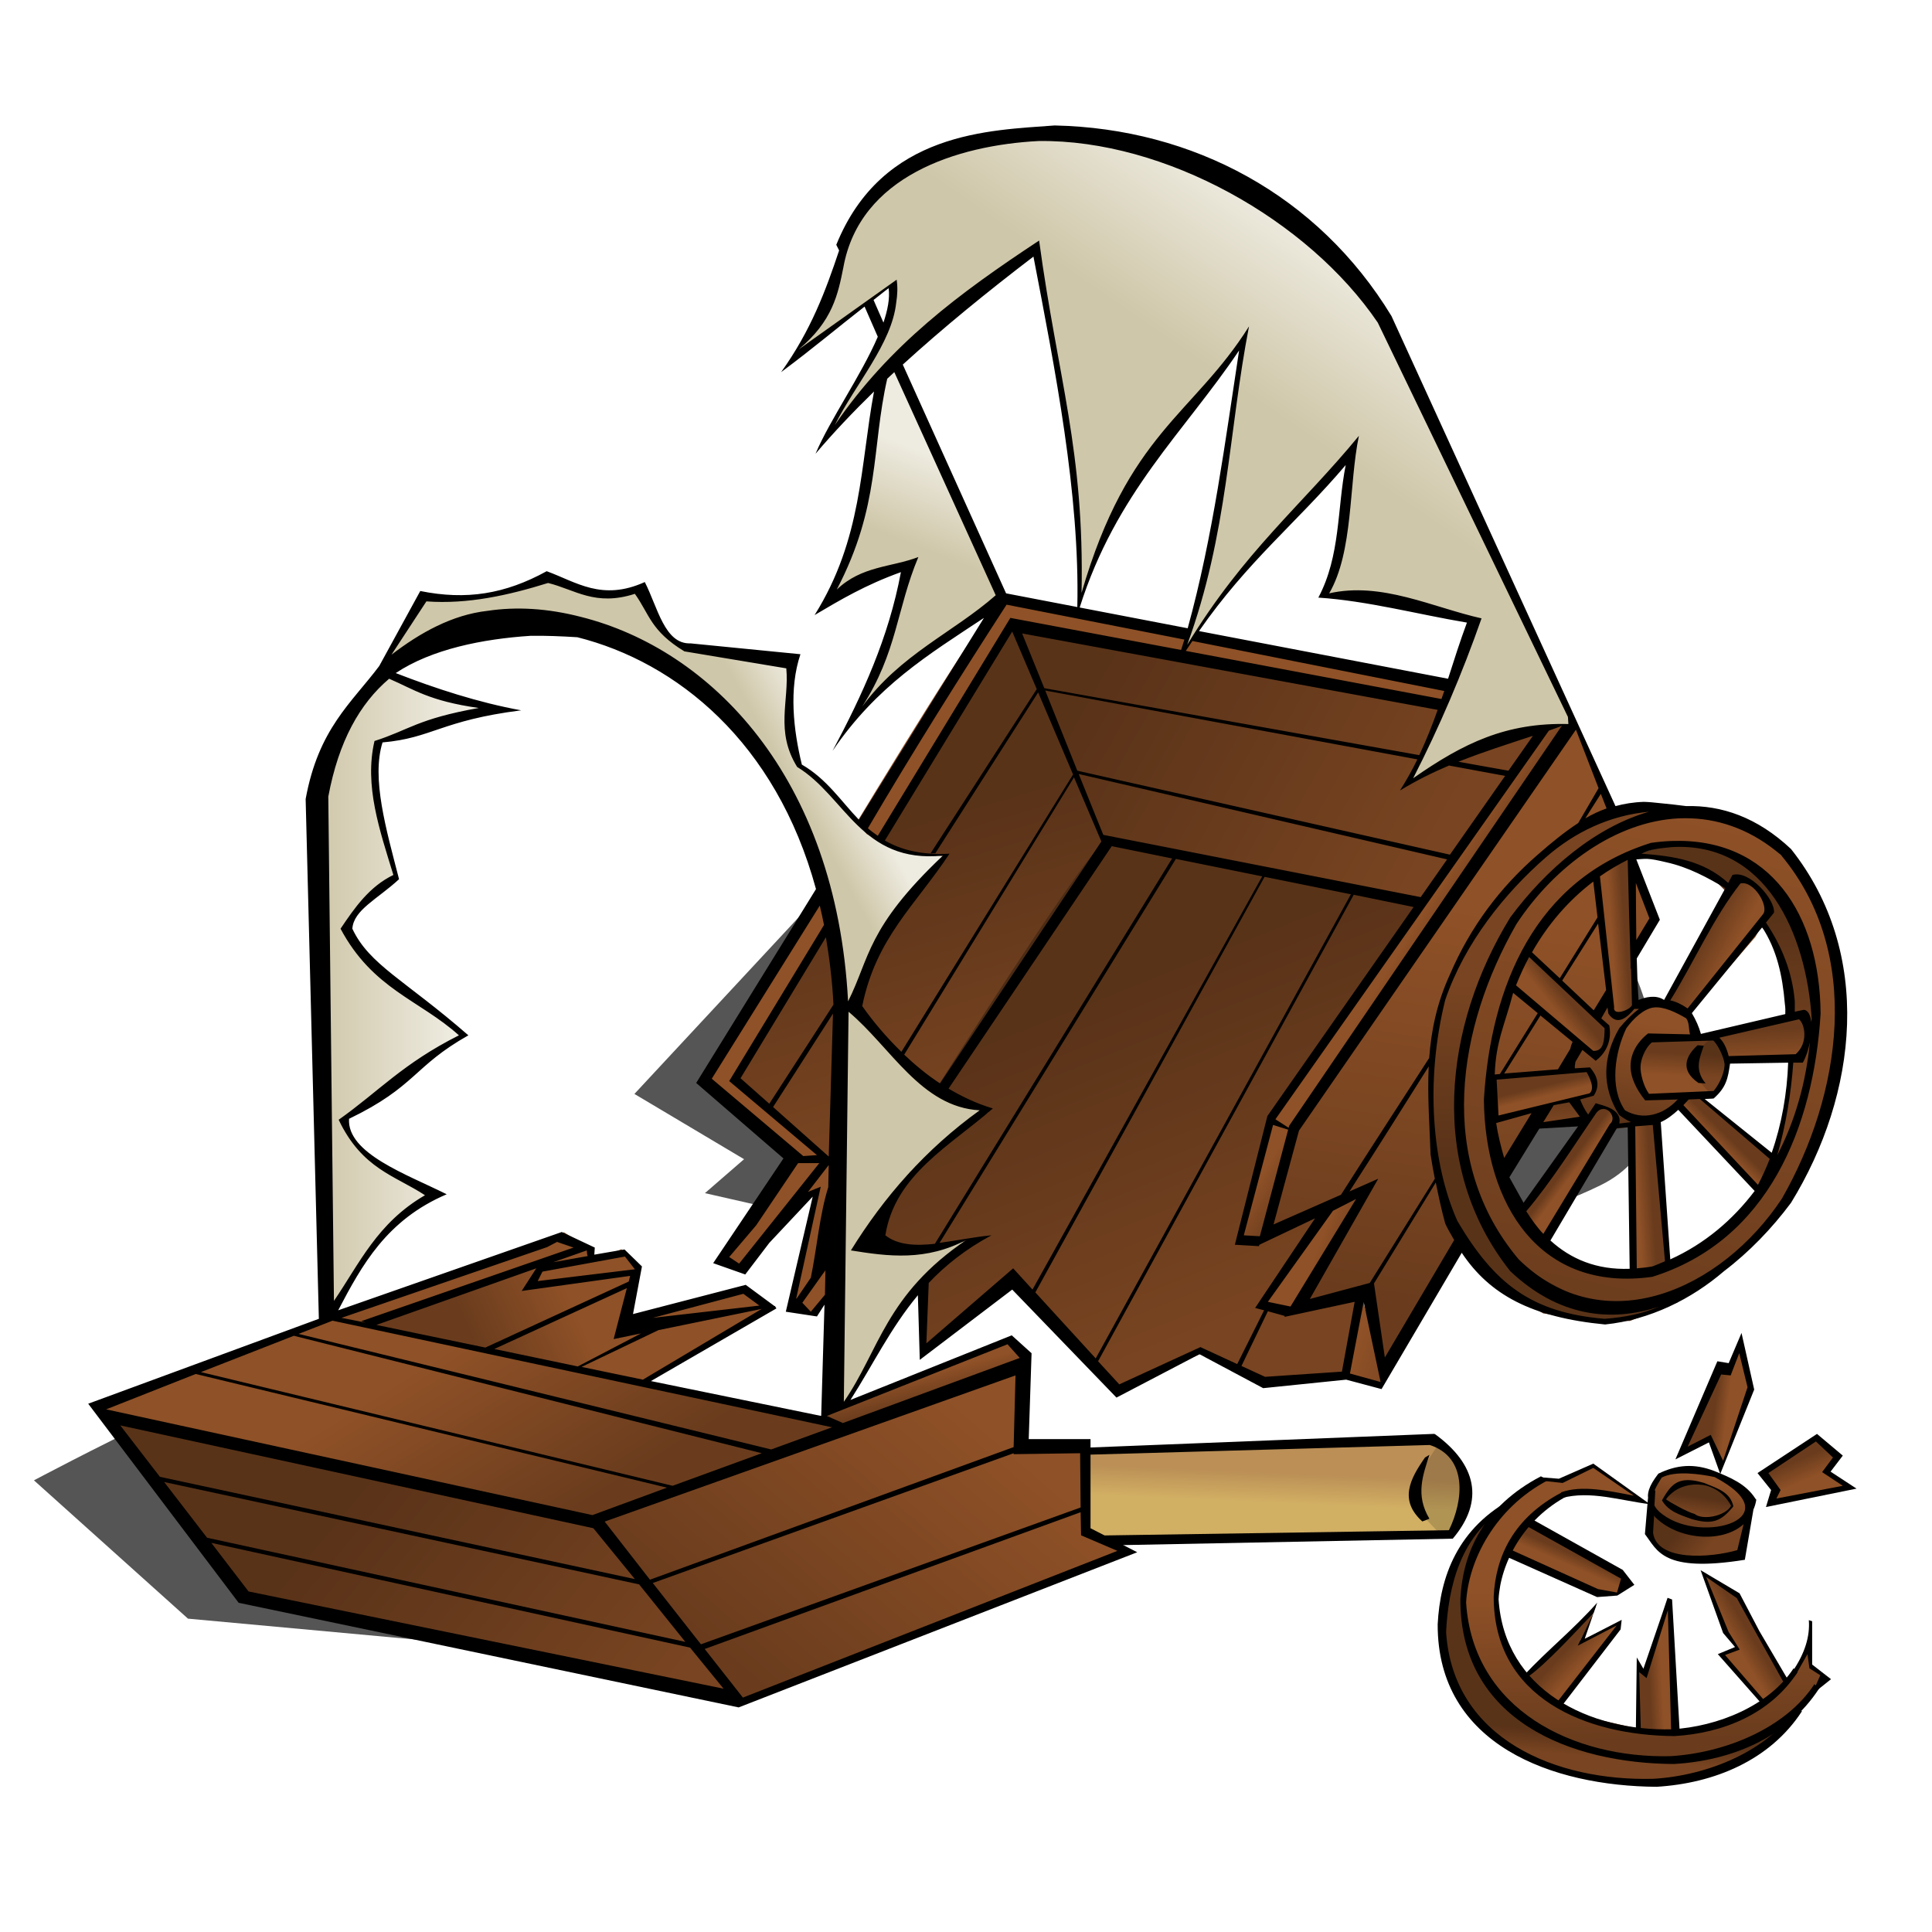
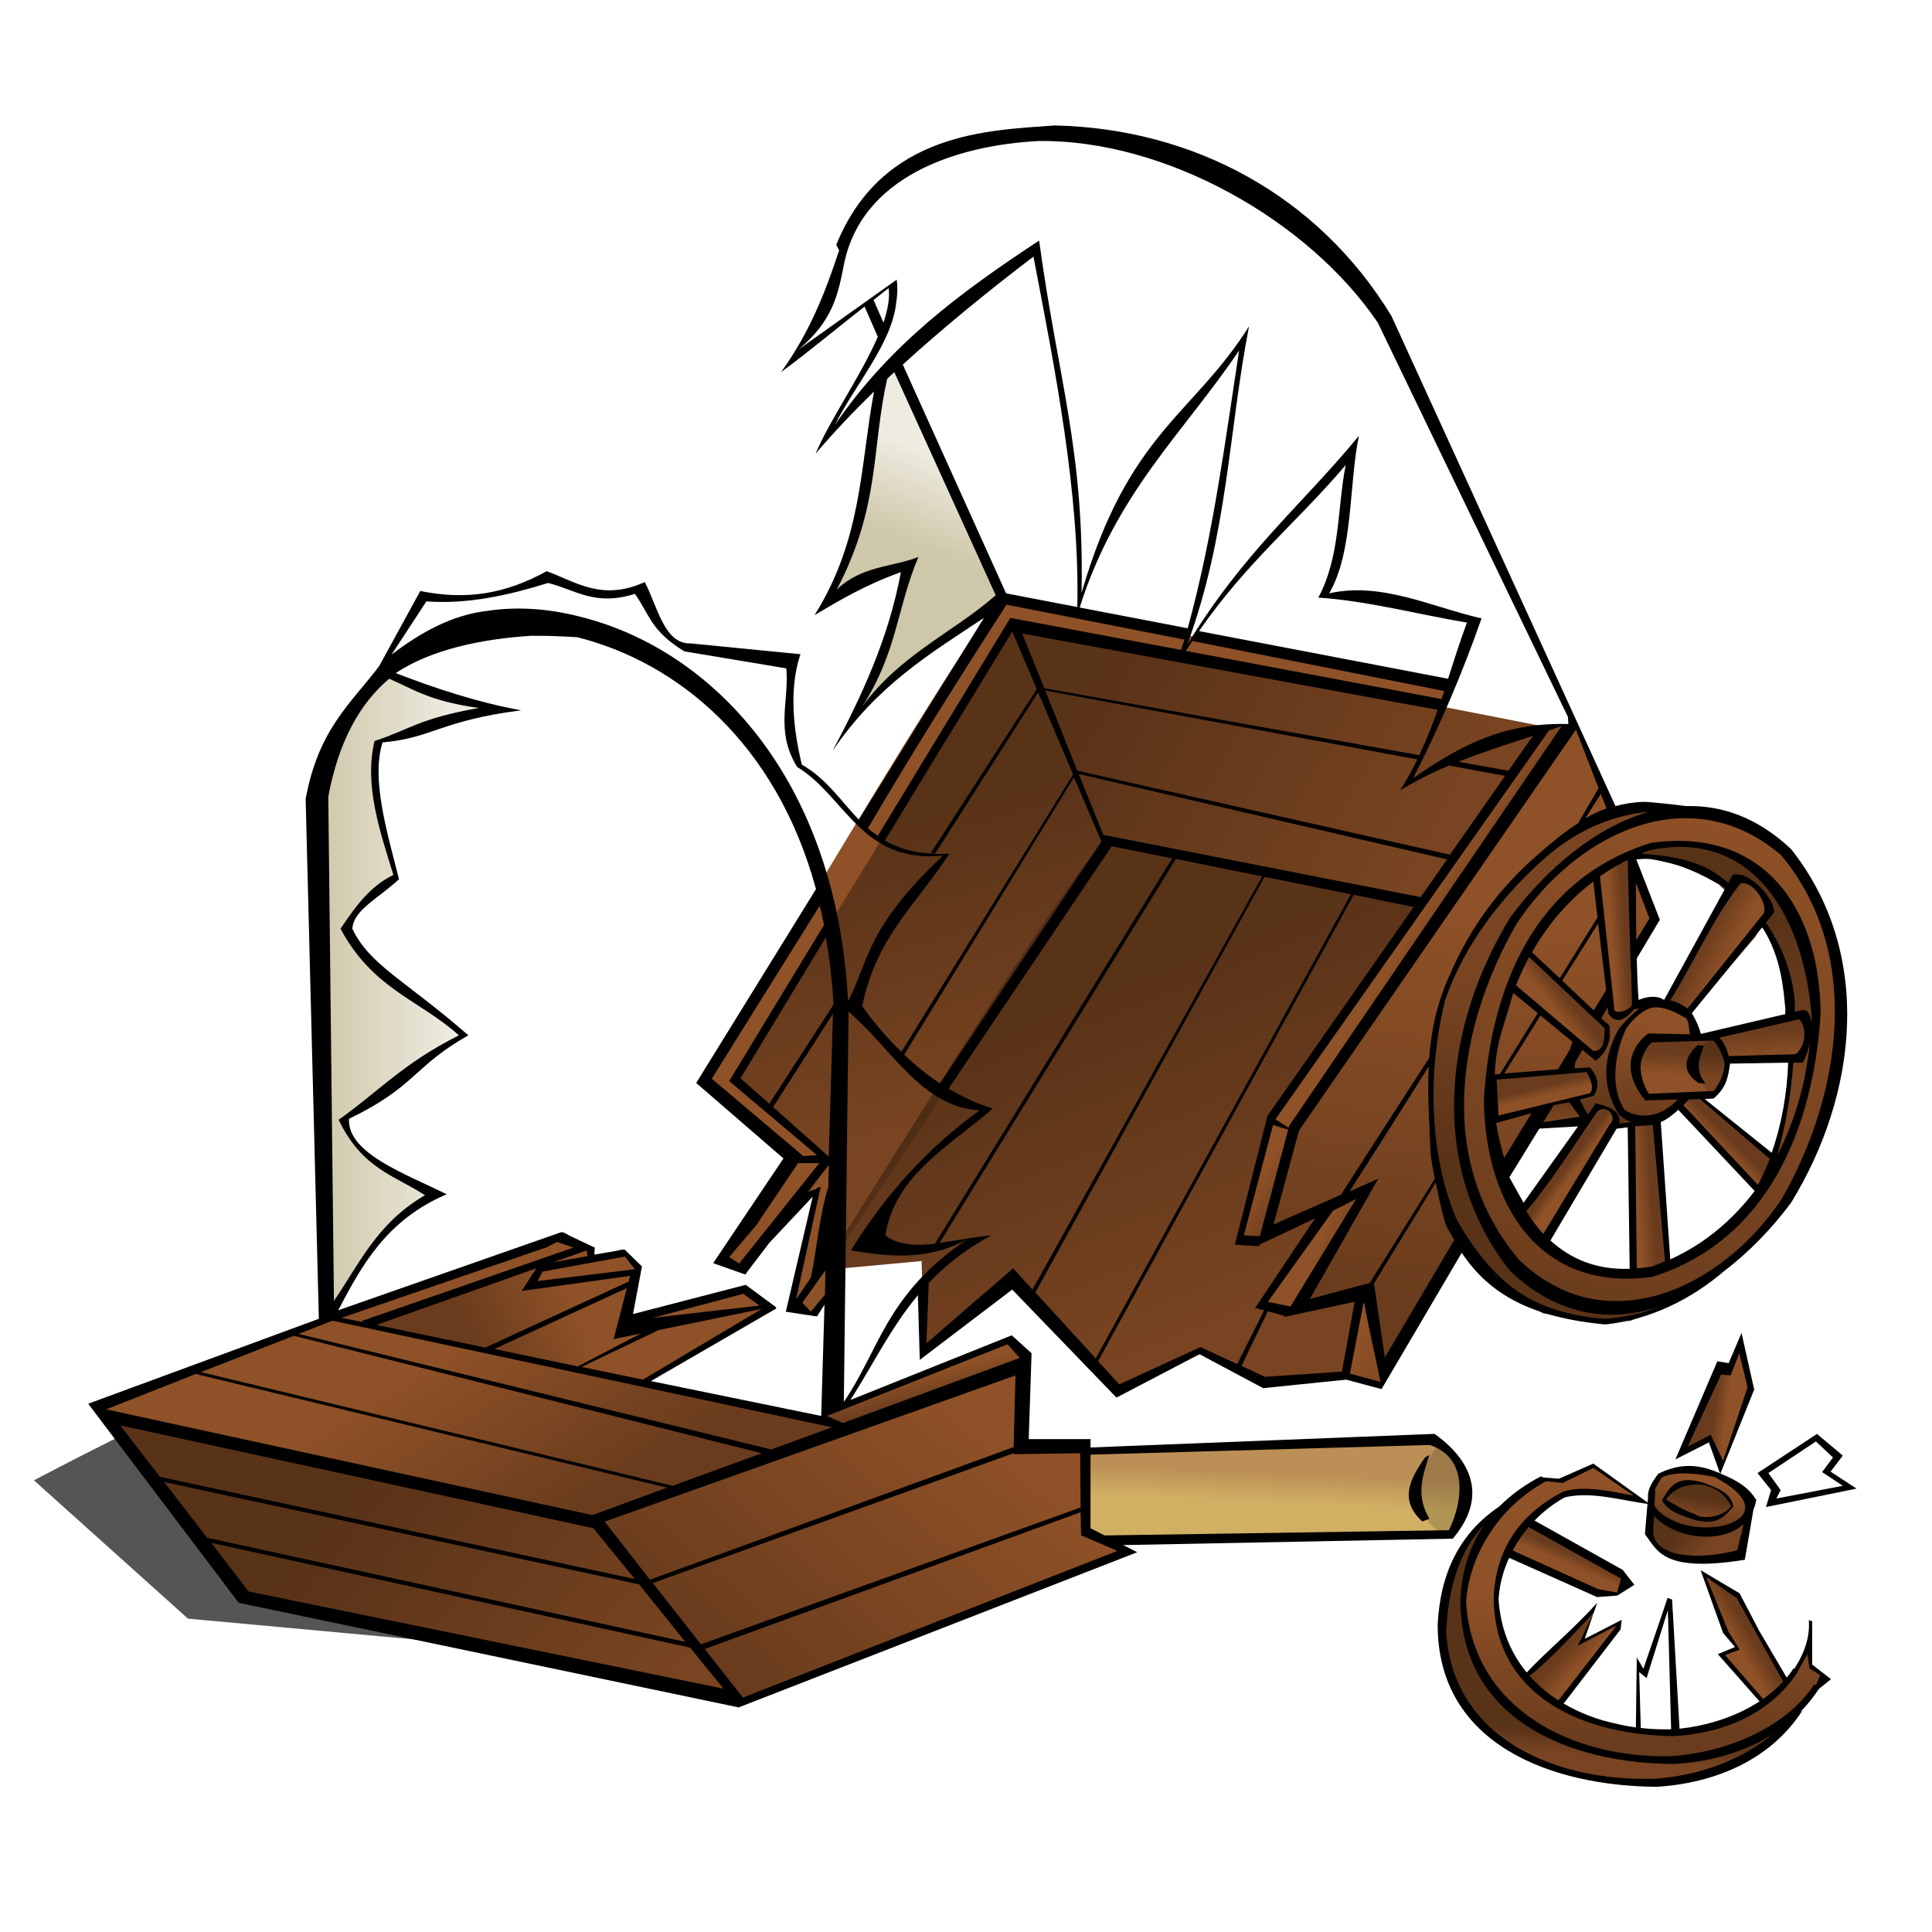
<svg xmlns="http://www.w3.org/2000/svg" xmlns:ns1="http://sodipodi.sourceforge.net/DTD/sodipodi-0.dtd" xmlns:ns2="http://www.inkscape.org/namespaces/inkscape" xmlns:xlink="http://www.w3.org/1999/xlink" id="svg2" ns1:docname="caravan_wreck.svg" viewBox="0 0 128 128" ns1:version="0.32" version="1.0" ns2:output_extension="org.inkscape.output.svg.inkscape" ns2:version="0.45+devel">
  <defs id="defs4">
    <linearGradient id="linearGradient3049">
      <stop id="stop3051" style="stop-color:#cfc7a9" offset="0" />
      <stop id="stop3053" style="stop-color:#eeebe0" offset="1" />
    </linearGradient>
    <linearGradient id="linearGradient2320">
      <stop id="stop2322" style="stop-color:#6a3c1d" offset="0" />
      <stop id="stop2324" style="stop-color:#8f5127" offset="1" />
    </linearGradient>
    <linearGradient id="linearGradient2659" y2="88.173" xlink:href="#linearGradient2320" gradientUnits="userSpaceOnUse" x2="31.827" y1="99.503" x1="38.832" ns2:collect="always" />
    <linearGradient id="linearGradient2665" y2="114.64" xlink:href="#linearGradient2320" gradientUnits="userSpaceOnUse" x2="41.946" y1="99.157" x1="23.351" ns2:collect="always" />
    <linearGradient id="linearGradient2669" y2="94.067" xlink:href="#linearGradient2320" gradientUnits="userSpaceOnUse" x2="64.692" y1="111.28" x1="49.816" ns2:collect="always" />
    <linearGradient id="linearGradient3252" y2="86.746" xlink:href="#linearGradient2320" gradientUnits="userSpaceOnUse" x2="26.292" y1="95.481" x1="9.514" ns2:collect="always" />
    <linearGradient id="linearGradient3256" y2="85.795" xlink:href="#linearGradient2320" gradientUnits="userSpaceOnUse" x2="37.665" y1="88.649" x1="31.308" ns2:collect="always" />
    <linearGradient id="linearGradient3260" y2="91.762" xlink:href="#linearGradient2320" gradientUnits="userSpaceOnUse" x2="58.378" y1="93.492" x1="58.811" ns2:collect="always" />
    <linearGradient id="linearGradient3264" y2="70.919" xlink:href="#linearGradient2320" gradientUnits="userSpaceOnUse" x2="73.427" y1="52.324" x1="67.892" ns2:collect="always" />
    <linearGradient id="linearGradient3268" y2="86.655" xlink:href="#linearGradient2320" gradientUnits="userSpaceOnUse" x2="83.978" y1="64.947" x1="75.243" ns2:collect="always" />
    <linearGradient id="linearGradient3272" y2="69.013" xlink:href="#linearGradient2320" gradientUnits="userSpaceOnUse" x2="40.995" y1="74.202" x1="31.481" ns2:collect="always" />
    <linearGradient id="linearGradient3276" y2="60.497" xlink:href="#linearGradient2320" gradientUnits="userSpaceOnUse" x2="98.595" y1="86.27" x1="94.53" ns2:collect="always" />
    <linearGradient id="linearGradient3280" y2="57.254" xlink:href="#linearGradient2320" gradientUnits="userSpaceOnUse" x2="94.27" y1="45.059" x1="72.562" ns2:collect="always" />
    <linearGradient id="linearGradient3286" y2="66.681" xlink:href="#linearGradient2320" gradientUnits="userSpaceOnUse" x2="90.465" y1="68.065" x1="92.714" ns2:collect="always" />
    <linearGradient id="linearGradient3290" y2="82.811" xlink:href="#linearGradient2320" gradientUnits="userSpaceOnUse" x2="87.265" y1="83.805" x1="89.946" ns2:collect="always" />
    <linearGradient id="linearGradient3294" y2="87.438" xlink:href="#linearGradient2320" gradientUnits="userSpaceOnUse" x2="90.465" y1="89.254" x1="96.086" ns2:collect="always" />
    <linearGradient id="linearGradient3298" y2="99.459" gradientUnits="userSpaceOnUse" x2="82.335" y1="97.47" x1="82.422" ns2:collect="always">
      <stop id="stop3334" style="stop-color:#bb8f56" offset="0" />
      <stop id="stop3336" style="stop-color:#d1af63" offset="1" />
    </linearGradient>
    <linearGradient id="linearGradient3306" y2="65.816" xlink:href="#linearGradient3049" gradientUnits="userSpaceOnUse" x2="30.011" y1="65.816" x1="20.93" ns2:collect="always" />
    <linearGradient id="linearGradient3662" y2="55.188" xlink:href="#linearGradient2320" gradientUnits="userSpaceOnUse" x2="107" gradientTransform="translate(-.321 5.389)" y1="55.125" x1="107.88" ns2:collect="always" />
    <linearGradient id="linearGradient3665" y2="61.219" xlink:href="#linearGradient2320" gradientUnits="userSpaceOnUse" x2="103.12" gradientTransform="translate(-.321 5.389)" y1="60.562" x1="103.94" ns2:collect="always" />
    <linearGradient id="linearGradient3668" y2="67.281" xlink:href="#linearGradient2320" gradientUnits="userSpaceOnUse" x2="102.47" gradientTransform="translate(-.321 5.389)" y1="66.625" x1="102.31" ns2:collect="always" />
    <linearGradient id="linearGradient3672" y2="68.812" xlink:href="#linearGradient2320" gradientUnits="userSpaceOnUse" x2="103.38" gradientTransform="translate(-.321 5.389)" y1="66.5" x1="103.25" ns2:collect="always" />
    <linearGradient id="linearGradient3675" y2="71.75" xlink:href="#linearGradient2320" gradientUnits="userSpaceOnUse" x2="105" gradientTransform="translate(-.321 5.389)" y1="71.375" x1="104.5" ns2:collect="always" />
    <linearGradient id="linearGradient3678" y2="74.75" xlink:href="#linearGradient2320" gradientUnits="userSpaceOnUse" x2="108.88" gradientTransform="translate(-.321 5.389)" y1="74.688" x1="109.81" ns2:collect="always" />
    <linearGradient id="linearGradient3681" y2="70.125" xlink:href="#linearGradient2320" gradientUnits="userSpaceOnUse" x2="113.88" gradientTransform="translate(-.321 5.389)" y1="69.562" x1="114.44" ns2:collect="always" />
    <linearGradient id="linearGradient3684" y2="65" xlink:href="#linearGradient2320" gradientUnits="userSpaceOnUse" x2="116.5" gradientTransform="translate(-.321 5.389)" y1="62.906" x1="116.38" ns2:collect="always" />
    <linearGradient id="linearGradient3687" y2="57.312" xlink:href="#linearGradient2320" gradientUnits="userSpaceOnUse" x2="115.25" gradientTransform="translate(-.321 5.389)" y1="56.375" x1="113.5" ns2:collect="always" />
    <linearGradient id="linearGradient3691" y2="66.156" xlink:href="#linearGradient2320" gradientUnits="userSpaceOnUse" x2="119.12" gradientTransform="translate(-.321 5.389)" y1="55.656" x1="118.38" ns2:collect="always" />
    <linearGradient id="linearGradient3694" y2="47.375" xlink:href="#linearGradient2320" gradientUnits="userSpaceOnUse" x2="112.19" gradientTransform="translate(-.321 5.389)" y1="82.812" x1="104.62" ns2:collect="always" />
    <linearGradient id="linearGradient3697" y2="65.844" xlink:href="#linearGradient2320" gradientUnits="userSpaceOnUse" x2="111.31" gradientTransform="translate(-.321 5.389)" y1="64.406" x1="111.38" ns2:collect="always" />
    <linearGradient id="linearGradient3700" y2="62.582" xlink:href="#linearGradient2320" gradientUnits="userSpaceOnUse" x2="110.38" gradientTransform="translate(-.321 5.389)" y1="68.938" x1="109.31" ns2:collect="always" />
    <linearGradient id="linearGradient3704" y2="63.826" xlink:href="#linearGradient2320" gradientUnits="userSpaceOnUse" x2="107.25" gradientTransform="translate(-.321 5.389)" y1="69.076" x1="108.47" ns2:collect="always" />
    <linearGradient id="linearGradient3707" y2="59.656" xlink:href="#linearGradient2320" gradientUnits="userSpaceOnUse" x2="96.202" gradientTransform="translate(-.321 5.389)" y1="71.406" x1="95.688" ns2:collect="always" />
    <linearGradient id="linearGradient3724" y2="57.427" xlink:href="#linearGradient3049" gradientUnits="userSpaceOnUse" x2="59.762" y1="59.243" x1="56.476" ns2:collect="always" />
    <linearGradient id="linearGradient3728" y2="30.702" xlink:href="#linearGradient3049" gradientUnits="userSpaceOnUse" x2="63.112" y1="36.267" x1="60.911" ns2:collect="always" />
    <linearGradient id="linearGradient3732" y2="18.104" xlink:href="#linearGradient3049" gradientUnits="userSpaceOnUse" x2="91.121" y1="27.522" x1="84.639" ns2:collect="always" />
    <linearGradient id="linearGradient3736" y2="115.94" xlink:href="#linearGradient2320" gradientUnits="userSpaceOnUse" x2="100.5" y1="114.46" x1="100.63" ns2:collect="always" />
    <linearGradient id="linearGradient3740" y2="105.3" xlink:href="#linearGradient2320" gradientUnits="userSpaceOnUse" x2="105.21" y1="115.37" x1="105.47" ns2:collect="always" />
    <linearGradient id="linearGradient3744" y2="103.7" xlink:href="#linearGradient2320" gradientUnits="userSpaceOnUse" x2="103.96" y1="103.01" x1="104.26" ns2:collect="always" />
    <linearGradient id="linearGradient3748" y2="110.27" xlink:href="#linearGradient2320" gradientUnits="userSpaceOnUse" x2="104.78" y1="109.32" x1="103.74" ns2:collect="always" />
    <linearGradient id="linearGradient3752" y2="112.91" xlink:href="#linearGradient2320" gradientUnits="userSpaceOnUse" x2="110.18" y1="112.95" x1="109.36" ns2:collect="always" />
    <linearGradient id="linearGradient3756" y2="110.44" xlink:href="#linearGradient2320" gradientUnits="userSpaceOnUse" x2="115.89" y1="109.84" x1="116.89" ns2:collect="always" />
    <linearGradient id="linearGradient3760" y2="98.032" xlink:href="#linearGradient2320" gradientUnits="userSpaceOnUse" x2="119.7" y1="96.735" x1="119.14" ns2:collect="always" />
    <linearGradient id="linearGradient3764" y2="93.254" xlink:href="#linearGradient2320" gradientUnits="userSpaceOnUse" x2="114.46" y1="93.146" x1="113.64" ns2:collect="always" />
    <linearGradient id="linearGradient3768" y2="103.39" xlink:href="#linearGradient2320" gradientUnits="userSpaceOnUse" x2="112.52" y1="101.97" x1="110.79" ns2:collect="always" />
    <linearGradient id="linearGradient3772" y2="97.903" xlink:href="#linearGradient2320" gradientUnits="userSpaceOnUse" x2="112.67" y1="100.89" x1="111.91" ns2:collect="always" />
    <linearGradient id="linearGradient3776" y2="100.24" xlink:href="#linearGradient2320" gradientUnits="userSpaceOnUse" x2="112.13" y1="99.157" x1="112.3" ns2:collect="always" />
    <filter id="filter3820" height="1.524" width="1.278" y="-.262" x="-.139" ns2:collect="always">
      <feGaussianBlur id="feGaussianBlur3822" stdDeviation="2.053" ns2:collect="always" />
    </filter>
    <filter id="filter3824" height="1.346" width="1.145" y="-.173" x="-.073" ns2:collect="always">
      <feGaussianBlur id="feGaussianBlur3826" stdDeviation="2.053" ns2:collect="always" />
    </filter>
  </defs>
  <ns1:namedview id="base" ns2:zoom="1" borderopacity="1.0" ns2:current-layer="layer1" ns2:cx="64" ns2:cy="64" showgrid="false" width="744.09px" ns2:guide-bbox="true" showguides="true" bordercolor="#666666" ns2:window-x="426" guidetolerance="10" objecttolerance="10" ns2:window-y="24" ns2:window-width="1248" ns2:pageopacity="0.0" ns2:pageshadow="2" pagecolor="#ffffff" gridtolerance="10000" ns2:document-units="px" ns2:window-height="975" />
  <g id="layer2" ns2:label="colors" ns2:groupmode="layer">
    <path id="path3784" style="filter:url(#filter3820);fill-rule:evenodd;fill:#000000;fill-opacity:.667" d="m35.114 109.32l-22.66-2.08-10.205-9.164c-0 0 16.259-8.649 17.47-7.438s17.989 10.552 17.989 10.552l-2.594 8.13z" />
-     <path id="path3786" style="filter:url(#filter3824);fill-rule:evenodd;fill:#000000;fill-opacity:.667" d="m50.508 79.914l-3.805-0.865 2.594-2.249-7.265-4.324 18.336-19.719 18.681 11.762 28.891-0.865s5.53 11.243-1.91 14.876c-7.435 3.632-13.144 2.594-13.144 2.594l-20.41-10.378-21.103 9.34-0.865-0.172z" />
    <path id="path2657" ns1:nodetypes="ccccc" style="fill-rule:evenodd;fill:url(#linearGradient2659)" d="m6.4 93.492l15.654-6.227 34.076 7.178-16.519 6.057-33.211-7.008z" />
    <path id="path2663" style="fill-rule:evenodd;fill:url(#linearGradient2665)" d="m7.092 93.751l32.605 7.009 9.427 12.1-33.124-7.09-8.908-12.019z" />
    <path id="path2667" ns1:nodetypes="ccccccsc" style="fill-rule:evenodd;fill:url(#linearGradient2669)" d="m39.784 100.67l28.108-10.378-0.26 5.535 4.498 0.087-0.087 5.626 2.854 1.47c0-0.16-25.081 9.37-25.6 9.85-0.585 0.55-9.513-12.28-9.513-12.19z" />
    <path id="path2671" style="fill-rule:evenodd;fill:#000000;fill-opacity:.157" d="m7.092 93.751l32.605 7.009 9.427 12.1-33.124-7.09-8.908-12.019z" />
    <path id="path3250" ns1:nodetypes="ccccccccccccccc" style="fill-rule:evenodd;fill:url(#linearGradient3252)" d="m21.881 87.351l15.481-5.708 1.816 1.125-0.086 0.778 2.076-0.778 1.21 1.297-0.692 3.373 7.784-2.162 1.73 1.556-10.119 1.211 0.951-3.719-6.918 0.865 1.037-1.643-11.935 4.238-2.335-0.433z" />
    <path id="path3254" style="fill-rule:evenodd;fill:url(#linearGradient3256)" d="m24.389 87.784l11.589-4.065-0.692 1.47 6.833-0.778-0.692 3.805 6.314-1.124 3.2-0.433-8.303 4.93-18.249-3.805z" />
    <path id="path3258" style="fill-rule:evenodd;fill:url(#linearGradient3260)" d="m54.314 93.838l12.713-5.103 0.865 1.297-12.022 4.757-1.556-0.951z" />
    <path id="path3262" style="fill-rule:evenodd;fill:url(#linearGradient3264)" d="m48.778 71.265l18.336-29.924 6.313 14.702-18.854 28.368 1.038-7.179-1.038-0.778-5.795-5.189z" />
    <path id="path3266" style="fill-rule:evenodd;fill:url(#linearGradient3268)" d="m54.486 84.151s17.99-29.146 18.941-28.54c0.951 0.605 20.67 4.065 20.67 4.065l-9.946 14.443-2.162 8.043h1.384s5.103-2.335 4.757-2.248c-0.346 0.086-4.584 6.313-4.584 6.313l1.643 0.605 5.276-0.864-1.211 5.102-5.622 0.692-3.891-2.162-5.536 2.508-7.005-7.524-5.968 4.757-0.173-5.795-6.573 0.605z" />
    <path id="path3270" style="fill-rule:evenodd;fill:url(#linearGradient3272)" d="m54.919 84.151v1.817l-0.778 1.037-1.644-0.086 1.557-8.216s-1.038 0.951-1.643 1.556c-0.606 0.606-3.114 3.892-3.114 3.892l-1.729-0.692 5.016-6.659-6.054-5.189s19.113-32.519 19.978-32 29.665 5.708 29.665 5.708l-0.519 1.47-28.454-5.535-18.595 30.443 6.314 5.189v7.265z" />
    <path id="path3274" style="fill-rule:evenodd;fill:url(#linearGradient3276)" d="m91.849 90.638l17.991-29.752-5.45-13.059-18.595 26.811-2.163 7.265 7.006-3.2-4.757 7.956 4.757-0.951 1.211 4.93z" />
    <path id="path3278" style="fill-rule:evenodd;fill:url(#linearGradient3280)" d="m67.546 41.341l34.944 6.832-8.393 11.503-21.016-4.065-6.054-14.27h0.519z" />
    <path id="path3284" ns1:nodetypes="ccccccc" style="fill-rule:evenodd;fill:url(#linearGradient3286)" d="m102.35 48.101l-18.285 25.931-1.903 8.13h1.297l2.076-7.092 18.705-27.131-1.89 0.162z" />
    <path id="path3288" style="fill-rule:evenodd;fill:url(#linearGradient3290)" d="m83.632 86.4l4.325-6.486 2.94-1.384-5.362 8.562-1.903-0.692z" />
    <path id="path3292" style="fill-rule:evenodd;fill:url(#linearGradient3294)" d="m90.205 85.881l-1.037 5.362 2.248 0.433 0.346-0.433-1.557-5.362z" />
    <path id="path3296" style="fill-rule:evenodd;fill:url(#linearGradient3298)" d="m72.043 96.346l22.919-0.951 1.211 0.951 1.038 1.903-1.038 3.461-23.265 0.26-1.038-0.52 0.173-5.104z" />
    <path id="path3300" style="fill-rule:evenodd;fill:#000000;fill-opacity:.157" d="m95.481 95.481c-0.519 0.605-1.557 2.422-1.557 2.422l0.173 2.337 1.298 1.38 1.21-0.34 0.692-2.339-0.605-1.73-1.211-1.73z" />
    <path id="path3304" style="fill-rule:evenodd;fill:url(#linearGradient3306)" d="m21.449 86.919l-0.519-35.027 4.497-7.438 2.681 1.124 4.67 1.471-7.697 2.075-0.173 3.2 1.384 5.968-1.47 0.951-1.903 2.076 0.778 1.643 7.006 5.622-7.871 5.708 1.211 2.076 4.584 2.767-3.978 3.546-2.681 4.497-0.519-0.259z" />
    <path id="path2537" ns1:nodetypes="ccccccccsccccccccccscsc" style="fill-rule:evenodd;fill:url(#linearGradient3707)" d="m108.43 53.514l-4.5 1.625-3.88 3.562-2.684 3.625-1.375 2.75-1.312 4.938 0.25 6.937 2.125 6.125s1.812 1.75 2.25 2.125c0.437 0.375 2.936 1.813 2.936 1.813l3.25 0.5h2.5l3.19-1.25-5.88 0.125-5.559-3-2.75-6.938-0.375-4.812 1.063-4.875 2.561-5.938s3.56-3.5 3.75-3.75 3.94-2.375 3.94-2.375 3.12-0.625 2.87-0.75-2.5-0.375-2.37-0.437z" />
    <path id="path2541" ns1:nodetypes="cccccsccccccc" style="fill-rule:evenodd;fill:url(#linearGradient3704)" d="m105.18 74.076l-0.75-1.187-0.44-2.188 0.63-1.812 1.55-2.244s2.01-0.506 2.63-0.131c0.63 0.375 2.69 0.437 2.69 0.437l0.81 1.813-0.93 4.375-1.32 1.062-1.87 0.438-1.88 0.25-1.12-0.813z" />
    <path id="path3185" ns1:nodetypes="cccccsccccccc" style="fill-rule:evenodd;fill:#000000;fill-opacity:.157" d="m105.18 74.076l-0.75-1.187-0.44-2.188 0.63-1.812 1.68-2.213s1.88-0.537 2.5-0.162c0.63 0.375 2.69 0.437 2.69 0.437l0.81 1.813-0.93 4.375-1.32 1.062-1.87 0.438-1.88 0.25-1.12-0.813z" />
    <path id="path2545" ns1:nodetypes="ccccccsccc" style="fill-rule:evenodd;fill:url(#linearGradient3700)" d="m111.55 72.951l-2.5 1.375-1.5-0.375-0.81-1.75 0.25-2.625 0.56-1.437s1.53-1.964 2.09-1.714c0.57 0.25 2.04 0.651 2.04 0.651l0.69 1.438-0.82 4.437z" />
    <path id="path2549" style="fill-rule:evenodd;fill:url(#linearGradient3697)" d="m113.74 68.889l-4.44-0.125-0.62 1.25-0.13 1.25 0.44 1.562 4.44-0.062 0.75-0.938 0.31-1.312-0.75-1.625z" />
    <path id="path2553" ns1:nodetypes="cccccccccccccccccccccccccccccccccccccccccc" style="fill-rule:evenodd;fill:url(#linearGradient3694)" d="m113.12 53.576l-3.38 0.438-3.62 1.375-3.94 3.437-1.75 2.063-1.251 2.25-1.938 5.375-0.625 4.625 0.375 4.25 1.375 3.562 2.684 3.625 3.94 2.125 4.31-0.062 3.32-1.375 3.25-2.625 2.87-3.313 2.69-6.687 0.44-8.875-1.94-5.375-3.38-3.063-3.43-1.75zm-2.5 2.375l2.5 0.188 2.56 0.937 2.94 2.938 1.18 3.062 0.69 3.438-0.62 5.312-1.69 4.688-2.63 3.875-3.56 2.937-2.87 0.938-3.75-0.188-2.69-1.187-2.814-3.875-1.125-4.25v-3.938l0.938-4 1.251-3.437 3.37-4.188 3.63-2.562 2.69-0.688z" />
    <path id="path2560" style="fill-rule:evenodd;fill:url(#linearGradient3691)" d="m107.93 56.764l3 0.25 2.31 0.937 4.13 4.125 1.06 3.813 0.12 4.875-0.56 4.437-1 3.188 1.44-2.625 1.44-4.375 0.43-2.813-0.5-4.125-0.93-3.875-2.19-2.75-2.5-1.375s-1.19-0.5-2.06-0.5c-0.88 0-2.44 0.25-2.44 0.25l-1.75 0.563z" />
    <path id="path2604" style="fill-rule:evenodd;fill:#000000;fill-opacity:.157" d="m107.93 56.764l3 0.25 2.31 0.937 4.13 4.125 1.06 3.813 0.12 4.875-0.56 4.437-1 3.188 1.44-2.625 1.44-4.375 0.43-2.813-0.5-4.125-0.93-3.875-2.19-2.75-2.5-1.375s-1.19-0.5-2.06-0.5c-0.88 0-2.44 0.25-2.44 0.25l-1.75 0.563z" />
    <path id="path2564" style="fill-rule:evenodd;fill:url(#linearGradient3687)" d="m110.24 66.389l4.94-8.188 1.06 0.375 1.06 1.688-1 1.812-4.43 5.125-1.63-0.812z" />
    <path id="path2568" ns1:nodetypes="cccccc" style="fill-rule:evenodd;fill:url(#linearGradient3684)" d="m113.18 68.826l6.31-1.5 0.5 1.25-0.69 1.625-4.93 0.188c-0.19-0.627-0.07-1.405-1.19-1.563z" />
    <path id="path2572" ns1:nodetypes="cccccc" style="fill-rule:evenodd;fill:url(#linearGradient3681)" d="m111.24 73.389l5.38 5.625 1-2.25-5.13-4.246-0.75 0.183-0.5 0.688z" />
    <path id="path2576" style="fill-rule:evenodd;fill:url(#linearGradient3678)" d="m107.99 74.514l0.19 10 2.5-0.5-0.94-9.75-1.75 0.25z" />
    <path id="path2580" style="fill-rule:evenodd;fill:url(#linearGradient3675)" d="m102.37 82.076l4.87-7.812-0.44-0.625-1.06-0.188-5 7 1.44 2.188 0.19-0.563z" />
    <path id="path2588" ns1:nodetypes="ccccccc" style="fill-rule:evenodd;fill:url(#linearGradient3672)" d="m105.24 74.201l-3.93 0.27 1.03-0.979 1.96-3.666-0.37 0.875 0.56 2.375 0.75 1.125z" />
    <path id="path2606" ns1:nodetypes="ccccccc" style="fill-rule:evenodd;fill:#000000;fill-opacity:.157" d="m105.24 74.201l-3.72 0.239 2.16-2.355 0.62-2.259-0.37 0.875 0.56 2.375 0.75 1.125z" />
    <path id="path2584" style="fill-rule:evenodd;fill:url(#linearGradient3668)" d="m98.741 71.451l6.559-0.437 0.44 0.875-0.44 0.687-6.746 1.75 0.125-2.125 0.062-0.75z" />
    <path id="path2592" style="fill-rule:evenodd;fill:url(#linearGradient3665)" d="m99.991 65.576l5.809 4.5 0.63-0.687 0.06-1.375-5.37-4.875-1.129 2.437z" />
    <path id="path2598" style="fill-rule:evenodd;fill:url(#linearGradient3662)" d="m105.62 57.951l1.18 9.125 0.63 0.438 1.06-0.938-0.37-10-2.5 1.375z" />
    <path id="path2602" ns1:nodetypes="ccccccccsccccccccccscsc" style="fill-rule:evenodd;fill:#000000;fill-opacity:.157" d="m108.43 53.514l-4.5 1.625-3.88 3.562-2.684 3.625-1.375 2.75-1.312 4.938 0.25 6.937 2.125 6.125s1.812 1.75 2.25 2.125c0.437 0.375 2.936 1.813 2.936 1.813l3.25 0.5h2.5l3.19-1.25-5.88 0.125-5.559-3-2.75-6.938-0.375-4.812 1.063-4.875 2.561-5.938s3.56-3.5 3.75-3.75 3.94-2.375 3.94-2.375 3.12-0.625 2.87-0.75-2.5-0.375-2.37-0.437z" />
    <path id="path3191" ns1:nodetypes="cccccccc" style="fill-rule:evenodd;fill:#000000;fill-opacity:.157" d="m113.37 68.832c-0.63 0.352-0.61 0.704-0.88 1.057l-0.06 1.562 1.12 1.313 0.69-0.875 0.25-1.313-0.56-1.312-0.56-0.432z" />
    <path id="path3716" style="fill-rule:evenodd;fill:#000000;fill-opacity:.157" d="m48.778 71.265l18.336-29.924 6.313 14.702-18.854 28.368 1.038-7.179-1.038-0.778-5.795-5.189z" />
    <path id="path3718" style="fill-rule:evenodd;fill:#000000;fill-opacity:.157" d="m54.486 84.151s17.99-29.146 18.941-28.54c0.951 0.605 20.67 4.065 20.67 4.065l-9.946 14.443-2.162 8.043h1.384s5.103-2.335 4.757-2.248c-0.346 0.086-4.584 6.313-4.584 6.313l1.643 0.605 5.276-0.864-1.211 5.102-5.622 0.692-3.891-2.162-5.536 2.508-7.005-7.524-5.968 4.757-0.173-5.795-6.573 0.605z" />
    <path id="path3720" style="fill-rule:evenodd;fill:#000000;fill-opacity:.157" d="m67.546 41.341l34.944 6.832-8.393 11.503-21.016-4.065-6.054-14.27h0.519z" />
-     <path id="path3722" style="fill-rule:evenodd;fill:url(#linearGradient3724)" d="m25.341 44.368l2.508-4.93 2.248 0.259 3.2-0.432 3.287-1.124 1.73 0.951 2.162 0.346 1.902-0.519 0.865 1.47 1.298 2.162 0.951 0.433 7.005 0.778-0.346 4.324 0.779 2.509 2.075 1.729 2.422 2.941 2.076 0.951 1.124 0.346 2.076 0.173-1.989 2.076-2.336 3.459-1.729 4.325 3.113 3.719 2.681 2.075 3.027 1.297-2.421 1.644-2.768 2.335-2.767 4.238s1.124 0.692 1.47 0.692 2.248 0.173 2.248 0.173l3.114-0.606-3.805 3.373-2.249 3.373-1.989 3.892-1.125 0.346 0.865-21.449-0.605-10.465-3.546-9.081-6.141-7.61-8.648-3.287-5.708 0.346-6.054 2.768z" />
    <path id="path3726" style="fill-rule:evenodd;fill:url(#linearGradient3728)" d="m59.382 24.036l-1.223 0.979-0.367 4.953-0.918 4.587-2.079 5.137 2.997-1.59 2.507-0.612-2.63 8.012-1.1 1.957 3.118-3.119 6.728-4.709-7.033-15.595z" />
-     <path id="path3730" style="fill-rule:evenodd;fill:url(#linearGradient3732)" d="m56.079 15.046l-0.611 2.875-1.774 3.975-0.978 1.59 3.486-2.446 2.996-2.202-0.122 1.835-1.101 2.69-1.529 2.447-1.59 2.874 3.547-3.792 10.274-8.5 1.468 7.95 1.284 9.601 0.123 5.994 1.59-4.404 3.18-5.687 6.054-7.216-0.978 6.543-1.529 8.562-1.407 5.382 2.079-3.058 5.137-5.749 4.037-4.464-0.49 4.342-1.467 5.259 3.669 0.061 6.482 1.652-2.14 5.32-2.446 5.443 4.097-2.324 3.85-1.223 1.53-0.245 1.59-0.061-7.337-15.656-5.687-12.598-9.112-7.95-9.235-2.935-7.95 0.245-4.403 1.651-3.058 2.446-1.529 1.773z" />
    <path id="path3734" style="fill-rule:evenodd;fill:url(#linearGradient3736)" d="m98.984 100.37l-1.6 3.41-0.346 1.43-0.13 1.86 0.995 3.37 2.075 2.77 4.282 2.55 4.45 0.82 4.72-0.21 4.8-1.95-1.82 1.77-4.45 1.69-4.02 0.17-4.63-0.82-3.16-1.29-3.112-2.64-1.341-3.38-0.173-2.85 0.692-2.64 0.908-2.33 1.341-1.39 0.519-0.34z" />
    <path id="path3738" style="fill-rule:evenodd;fill:url(#linearGradient3740)" d="m108.58 99.33l-3.07-2.292-1.86 1.038-1.68-0.087-2.511 2.071-1.773 2.86-0.735 2.38 0.303 3.07 1.47 3.24 2.726 2.73 3.11 1.42 3.5 0.69 3.38 0.18 3.37-0.74 3.03-1.38 2.33-2.34 0.74-1.12-0.95-0.56-0.05-1.73-0.52 1.25-1.55 2.12-2.51 1.6-2.94 0.95h-3.24l-4.29-0.99s-2.59-1.47-2.81-1.73c-0.21-0.26-2.374-2.9-2.374-2.9l-0.606-2.94 0.389-2.34 1.341-2.24 1.73-1.778 1.56-0.865 1.73 0.044 2.76 0.389z" />
    <path id="path3742" style="fill-rule:evenodd;fill:url(#linearGradient3744)" d="m101.19 100.93l6.44 3.42-0.04 0.77-0.35 0.39-0.6 0.22-6.878-2.68 1.428-2.12z" />
    <path id="path3746" ns1:nodetypes="ccccccccc" style="fill-rule:evenodd;fill:url(#linearGradient3748)" d="m101.15 111.01l4.58-4.59-0.35 0.91-0.69 1.38 2.49-1.11 0.06 0.38-4.02 5.01-1.51-1.12-0.56-0.86z" />
-     <path id="path3750" style="fill-rule:evenodd;fill:url(#linearGradient3752)" d="m108.41 114.51l0.13-4.24 0.48 0.69 1.51-4.75 0.13 0.08 0.39 8.48h-1.34l-1.3-0.26z" />
    <path id="path3754" style="fill-rule:evenodd;fill:url(#linearGradient3756)" d="m116.8 112.69l-2.72-3.07 1.03-0.34-0.86-1.17-1.43-3.98 2.38 1.56 3.16 5.7-0.78 1-0.78 0.3z" />
-     <path id="path3758" style="fill-rule:evenodd;fill:url(#linearGradient3760)" d="m116.76 97.6l3.76-2.378 1.21 1.297-0.65 0.995 1.56 0.994-5.23 1.038 0.25-0.822-0.9-1.124z" />
    <path id="path3762" style="fill-rule:evenodd;fill:url(#linearGradient3764)" d="m111.22 96.303c0.26-0.303 2.64-5.622 2.64-5.622s0.52 0.476 0.6 0.303c0.09-0.173 0.87-1.86 0.87-1.86l0.65 2.941-1.95 5.319-0.73-2.033-2.08 0.952z" />
    <path id="path3766" style="fill-rule:evenodd;fill:url(#linearGradient3768)" d="m109.36 99.805l-0.13 1.815 0.56 0.91 1.09 0.56 2.24 0.3 2.17-0.21 0.52-2.6-1.43 0.87h-1.77l-1.82-0.43-1.43-1.215z" />
    <path id="path3770" style="fill-rule:evenodd;fill:url(#linearGradient3772)" d="m109.79 100.37l-0.34-0.867 0.13-0.995 0.6-0.865 2.12-0.302 1.82 0.432 1.47 1.211 0.3 1.206-1.43 1.17-2.46 0.13-1.12-0.47-1.09-0.65z" />
    <path id="path3774" style="fill-rule:evenodd;fill:url(#linearGradient3776)" d="m110.27 99.33l0.95-0.908 1.08-0.173 1.39 0.346 0.9 0.735 0.22 0.562-0.91 0.608-0.69 0.17-1.56-0.43-1.38-0.91z" />
    <path id="path3778" style="fill-rule:evenodd;fill:#000000;fill-opacity:.157" d="m98.984 100.37l-1.6 3.41-0.346 1.43-0.13 1.86 0.995 3.37 2.075 2.77 4.282 2.55 4.45 0.82 4.72-0.21 4.8-1.95-1.82 1.77-4.45 1.69-4.02 0.17-4.63-0.82-3.16-1.29-3.112-2.64-1.341-3.38-0.173-2.85 0.692-2.64 0.908-2.33 1.341-1.39 0.519-0.34z" />
    <path id="path3780" style="fill-rule:evenodd;fill:#000000;fill-opacity:.157" d="m109.36 99.805l-0.13 1.815 0.56 0.91 1.09 0.56 2.24 0.3 2.17-0.21 0.52-2.6-1.43 0.87h-1.77l-1.82-0.43-1.43-1.215z" />
    <path id="path3782" style="fill-rule:evenodd;fill:#000000;fill-opacity:.157" d="m110.27 99.33l0.95-0.908 1.08-0.173 1.39 0.346 0.9 0.735 0.22 0.562-0.91 0.608-0.69 0.17-1.56-0.43-1.38-0.91z" />
  </g>
  <g id="layer1" ns2:label="outline" ns2:groupmode="layer">
    <path id="path2500" style="fill:#000000" d="m69.875 8.312c-4.255 0.328-11.413 0.369-14.469 7.907l0.188 0.375c-0.884 2.639-1.855 5.285-3.844 8.062 2.15-1.601 3.699-2.918 5.531-4.344l0.875 2c-1.103 2.57-3.167 5.484-4.125 7.75 1.203-1.419 2.507-2.788 3.875-4.124-0.917 4.911-0.767 9.75-3.937 14.812 1.694-1.001 3.375-2.005 5.719-2.844-0.812 4.356-2.561 8.15-4.532 11.844 2.936-4.313 6.332-6.364 10.032-8.812l-8.282 13.374c-1.188-1.231-2.119-2.693-3.781-3.656-0.561-2.291-0.868-5.021-0.094-7.312l-7.281-0.719c-1.721 0.068-2.177-2.397-3.031-4.063-2.845 1.288-4.543-0.007-6.5-0.718-2.758 1.519-5.334 1.928-8.375 1.312l-2.719 4.969c-1.842 2.455-4.025 4.153-4.875 8.813l0.875 34.437-15.281 5.625 9.968 13.19 33.126 6.93 26.406-10.28-3.094-1.59v-5.906h-4.094l0.188-5.688-1.313-1.187-10.687 4.281c1.482-2.316 2.649-4.753 4.468-6.938l0.126 4.282 6.124-4.656 6.907 7.156 5.5-2.875 4.219 2.25 5.5-0.563 2.343 0.625 5.313-9.031c1.844 2.767 4.606 4.279 9.496 4.75 2.97-0.304 5.72-1.675 7.88-3.531 1.67-1.268 3.18-2.838 4.44-4.531 4.43-7.208 5.47-16.538 0-23.438-2.24-2.109-4.61-2.906-6.94-2.844-0.58-0.08-1.14-0.133-1.66-0.187l-0.62-0.063c-0.17-0.009-0.4-0.035-0.53-0.031-0.7 0.023-1.3 0.126-1.88 0.281l-14.842-32.468c-4.87-8.01-13.147-12.428-22.313-12.626zm-1.063 1.031c8.369-0.109 17.854 5.225 22.469 12.031l12.599 26.125 0.03 0.469c-4.112-0.099-6.923 1.243-10.285 3.593 1.749-3.412 3.254-6.945 4.531-10.593-3.218-0.719-6.623-2.449-10.094-1.657 1.614-2.781 1.292-7.187 1.969-10.437-3.791 4.615-7.583 7.619-11.375 13.844 2.697-7.365 2.731-14.063 4.094-21.094-3.698 5.885-8.014 7.032-11.094 17.656 0.193-9.447-1.575-14.213-2.812-23.343-5.316 3.506-9.925 6.931-13.532 12.218 1.355-2.698 3.774-5.396 4.063-8.094 0.083-0.513 0.107-1.027 0.031-1.531l-6.5 4.625c2.262-1.879 2.613-3.667 2.969-5.437 1.082-6.042 7.52-8.095 12.937-8.375zm-0.343 7.656c1.424 7.429 3.078 15.753 2.906 23.219l-4.719-0.907-6.844-15.156c2.711-2.474 5.628-4.841 8.657-7.156zm-9.594 2.094c0.09 0.684-0.069 1.455-0.344 2.281l-0.656-1.5c0.332-0.253 0.64-0.517 1-0.781zm23.219 4.125c-0.904 5.879-1.717 12.294-3.406 18.406l-7.157-1.375c2.422-7.637 6.906-11.591 10.563-17.031zm-22.844 1.437l6.719 14.782c-2.819 2.474-6.312 3.912-8.844 7.374 2.323-3.609 2.268-6.442 3.719-9.906-1.808 0.688-3.748 0.576-5.406 2.156 2.902-5.553 2.29-9.339 3.343-13.968 0.155-0.147 0.312-0.292 0.469-0.438zm29.906 6.156c-0.578 2.932-0.336 6-1.812 8.782 3.281 0.218 6.562 1.104 9.844 1.656-0.448 1.21-0.846 2.457-1.25 3.719l-16.5-3.157c3.241-4.658 6.477-7.182 9.718-11zm-52.844 7.813c1.783 0.436 3.11 1.569 5.75 0.719 0.969 1.354 1.048 2.458 3.282 3.812l6.75 1.125c0.203 2.171-0.754 4.149 0.718 6.531 3.219 1.959 4.252 6.416 9.657 5.876-5.065 4.794-4.831 6.774-6.281 9.656-0.795-14.961-9.165-23.328-17.688-25.469-2.245-0.582-4.301-0.688-6.188-0.406-2.36 0.262-4.493 1.462-6.374 2.906l2.312-3.531c2.749 0.202 5.453-0.408 8.062-1.219zm30.376 1.437l11.781 2.313c-0.067 0.23-0.15 0.458-0.219 0.687l-11.312-2.124-8.782 14.437c-0.231-0.162-0.449-0.317-0.656-0.5 2.97-5.059 6.221-10.229 9.188-14.813zm0.374 1.782l1.626 3.812-7.032 10.875h0.313l6.812-10.656 2.313 5.437-11.375 18.376c-0.996-0.969-1.868-2-2.594-3.032 0.921-4.534 3.523-6.673 5.781-10.094-1.906 0.095-3.238-0.273-4.281-0.874l8.437-13.844zm0.657 0.125l27.531 5.062c-0.352 0.995-0.749 2.004-1.219 3l-24.843-4.437-1.469-3.625zm-32.563 0.156c0.99-0.016 2.027 0.028 3.094 0.094 6.565 1.649 13.159 6.934 15.812 16.687l-7.937 12.844 5.781 5-4.656 6.938 2.125 0.75 1.594-2.094 2.875-3.063-1.782 7.625 2.063 0.313 0.5-0.781-0.219 7.374-11.281-2.312 8.313-4.812-0.094-0.157h-0.032l-1.906-1.406-7.468 1.937 0.593-3.156-1.156-1.125-2 0.344 0.031-0.469-2.187-1.031-14.813 5.187c1.575-3.005 3.213-5.99 7.188-7.687-2.618-1.312-6.614-2.705-6.469-5 4.447-2.148 4.25-3.47 7.906-5.531-4.201-3.665-6.561-4.664-7.687-7.063 0.084-1.25 1.663-1.957 3.094-3.281-0.849-3.295-1.841-6.679-1.094-9.062 3.291-0.286 3.883-1.454 9.187-2.126-2.847-0.518-5.695-1.451-8.312-2.468 2.395-1.595 5.781-2.262 8.937-2.469zm43.844 0.344l16.688 3.312c-0.059 0.179-0.127 0.352-0.188 0.531l-16.938-3.187c0.142-0.221 0.296-0.444 0.438-0.656zm-53.219 2.5c1.634 0.7 2.641 1.474 5.938 1.937-4.085 0.729-4.613 1.459-6.907 2.188-0.691 2.955 0.345 5.92 1.25 8.875-1.589 0.771-2.55 2.15-3.5 3.562 2.143 4.014 5.226 4.711 7.844 7.063-3.716 1.866-5.327 3.727-7.968 5.594 1.552 3.26 3.732 3.694 5.718 5-3.165 1.838-4.343 4.528-6.031 7l-0.375-33.407c0.686-3.676 2.09-6.164 4.031-7.812zm43.469 0.781l24.656 4.562c-0.339 0.696-0.719 1.376-1.156 2.063 1.082-0.661 2.17-1.197 3.25-1.656l3.719 0.687-3.657 5.219-24.687-5.563-2.125-5.312zm34.22 2.344l-18.064 26.5-0.031 0.125-0.875-0.563 18.12-25.75c0.29-0.098 0.57-0.208 0.85-0.312zm0.94 0.25l1.5 3.875c-0.45 0.762-0.89 1.544-1.35 2.312-0.9 0.586-1.77 1.297-2.68 2.094-2.499 2.171-4.457 4.771-5.818 7.937-0.876 1.909-1.241 3.738-1.374 5.532-1.973 3.046-3.957 6.106-5.844 9.062l-4.469 1.969 1.687-6.219 18.348-26.562zm-2.85 0.406l-1.622 2.312-3.313-0.593c1.647-0.659 3.287-1.174 4.935-1.719zm-30.091 2.531l24.406 5.657-1.75 2.5-21.031-4.126-1.625-4.031zm-0.313 0.219l1.813 4.25-10.688 16.031c-0.86-0.563-1.648-1.218-2.375-1.906l11.25-18.375zm34.904 1.094l0.38 0.968c-0.5 0.175-0.96 0.398-1.41 0.657 0.34-0.545 0.69-1.09 1.03-1.625zm3.19 1.187c-3.53 1.006-6.82 3.799-9.19 7-4.425 7.21-5.48 16.541 0 23.438 3.18 3.007 6.65 3.414 9.88 2.343-1.12 0.472-2.29 0.718-3.63 0.813-4.85-0.403-7.307-2.333-9.748-6.469-1.671-3.727-2.157-9.239-0.812-14.656 1.302-3.799 3.965-7.099 6.69-9.469 1.9-1.655 4.2-2.757 6.81-3zm1.97 0.438c0.28-0.014 0.56-0.011 0.84 0 2.03 0.078 4.08 0.833 5.94 2.437 5.45 6.514 3.98 15.898 0.06 22.75-4 6.05-11.78 9.565-17.44 4.032-5.494-6.517-4.082-15.354-0.15-22.219 2.55-3.867 6.59-6.793 10.75-7zm-0.5 1.5c-0.44 0.016-0.88 0.059-1.34 0.125-7.69 2.407-10.604 9.494-11.068 17 0.066 6.985 3.698 12.792 11.158 11.75 7.68-2.404 10.69-9.925 11.15-17.438-0.06-6.573-3.33-11.686-9.9-11.437zm-37.064 0.343l4 0.813-15.718 25.531c-1.282 0.143-2.454 0.089-3.282-0.562 0.64-4.018 4.291-5.925 7.125-8.406-1.06-0.314-2.024-0.773-2.937-1.313l10.812-16.063zm37.094 0.063c6.22-0.37 8.92 5.704 9.28 11.375 0 0.072-0.03 0.147-0.03 0.219-0.05-0.471-0.22-0.806-0.5-0.813l-0.59 0.125v-0.687c-0.16-1.93-0.87-3.678-1.91-5.219l0.53-0.656c0.1-0.853-1.62-2.839-2.75-2.5l-0.28 0.531c-1.63-1.489-3.64-1.79-5.75-1.938 0.63-0.331 1.31-0.362 2-0.437zm-32.844 0.781l5.719 1.156-15.219 27.376-1.281-1.407-5.75 4.969 0.156-4c1.098-1.162 2.434-2.234 4.157-3.156-1.107 0.1-2.304 0.351-3.438 0.5l15.656-25.438zm31.254 0c0.3 0.015 0.66 0.086 1.22 0.219 1.52 0.336 2.75 1.025 3.93 1.719l-4.06 7.406c-0.55-0.369-1.26-0.177-1.69 0-0.07-0.971-0.1-1.886-0.12-2.75l1.53-2.562-1.56-4c0.23-0.008 0.47-0.046 0.75-0.032zm-1.32 0.063c0.05 2.251 0.12 4.576 0.19 6.875v0.344l0.03-0.032c0.03 0.793 0.04 1.601 0.06 2.375 0.1 0.287-1.29 0.889-1.18 0.188l-0.94-8.657c0.57-0.401 1.2-0.775 1.84-1.093zm-24.059 1.125l5.719 1.156-16.906 30.75-4-4.375 15.187-27.531zm21.779 0.312l0.28 2.375-2.5 4.031-1.84-1.718c1.03-1.821 2.39-3.418 4.06-4.688zm2.82 0.094l0.9 2.344-0.87 1.437c-0.02-1.317-0.02-2.552-0.03-3.781zm6.93 0.031c0.89-0.209 1.9 1.513 1.5 2.031l-5 6.25c-0.4-0.276-0.78-0.458-1.15-0.531 1.57-2.531 2.85-5.467 4.65-7.75zm-25.622 0.75l3.968 0.813-9.687 13.844-2.157 8.531 1.594 0.093 0.032-0.093 3.687-1.75-3.969 5.937 0.594 0.156-1.781 3.563-2.438-1.125-5.375 2.469-1.406-1.531 16.938-30.907zm-35.376 0.719c0.1 0.425 0.197 0.84 0.282 1.281l-6.282 10.344 5.813 4.906-0.906 0.063-6.063-5.125 7.156-11.469zm51.568 1.188l0.53 4.406-0.82 1.344-2.09-1.969 2.38-3.781zm10.87 0.25c0.96 1.48 1.34 3.156 1.5 5.062 0.04 0.273 0.04 0.472 0.03 0.688l-5.59 1.312c-0.13-0.467-0.33-0.921-0.6-1.375l4.66-5.687zm-62.031 0.656c0.237 1.415 0.423 2.891 0.5 4.468l-4.25 6.563-1.907-1.687 5.657-9.344zm46.591 1.312l5 4.719c-0.02 0.775-0.03 1.53-0.75 1.5l-5.12-4.344c0.26-0.645 0.54-1.269 0.87-1.875zm-1.06 2.375l1.63 1.344-2.505 4.031-0.344 0.032c0.071-2.217 0.682-3.323 1.219-5.407zm6.25 0.969l0.06 0.406c0.59 0.886 1.3 0.197 1.72-0.312h0.31c-0.45 0.331-0.89 0.773-1.31 1.281-1.11 1.916-1.18 3.896 0 5.75 0.27 0.204 0.53 0.358 0.78 0.469l-0.78 0.094c0.21-0.977-1.13-1.2-1.56-1.344-0.18 0.266-0.33 0.493-0.5 0.75-0.23-0.31-0.39-0.647-0.53-1l0.9-0.25c0.52-0.797 0.1-1.476-0.25-1.875l-1 0.062c-0.02-0.15 0.02-0.298 0.04-0.437l0.46-0.782 0.88 0.719c0.54-0.406 1.11-1.164 0.9-2.343l-0.53-0.469 0.41-0.719zm3.06 0c0.67-0.084 1.51 0.338 2.16 0.719 0.22 0.316 0.15 0.719 0.25 1.062l-2.78-0.062c-0.74 0.587-1.15 1.336-1.16 2.125s0.37 1.569 0.97 2.312l2.19-0.062-0.07 0.031c-0.93 1.005-2.29 1.372-3.46 0.687-1.05-1.503-0.66-3.872 0.09-5.437 0.46-0.639 1.15-1.291 1.81-1.375zm-53.341 0.281c2.808 2.357 4.807 6.319 8.687 6.531-3.598 2.591-6.345 5.749-8.531 9.282 2.483 0.401 4.974 0.726 7.687-0.719-5.402 3.638-5.81 7.369-8.156 10.75l0.313-25.844zm-1.031 0.125l-0.282 9.469-3.687-3.281 3.969-6.188zm46.872 0.125l2.13 1.75c-0.08 0.157-0.12 0.305-0.16 0.469l-0.81 1.344-3.564 0.281 2.404-3.844zm17.13 0.25c0.37 0.286 0.65 1.541-0.22 2.313l-4.44 0.125c-0.12-0.484-0.31-0.916-0.62-1.219l5.28-1.219zm-5.69 1.407c0.25 0.179 0.69 1.024 0.75 1.5 0.06 0.454-0.28 1.34-0.72 1.843l-4.28 0.188c-0.39-0.546-0.57-1.369-0.56-1.781 0-0.433 0.26-1.207 0.75-1.626l4.06-0.124zm6.41 0.124c-0.26 2.635-0.97 5.19-2.16 7.469 0.57-1.996 0.91-4.056 1.06-6.125h0.63c0.21-0.368 0.37-0.855 0.47-1.344zm-7.44 0.188c-0.72 0.648-1.24 1.614 0.06 2.5l0.47 0.031c-0.77-0.941-0.38-1.721-0.12-2.5l-0.41-0.031zm6 1.156c-0.07 2.035-0.43 4.082-1.09 5.969l-4.44-3.563 0.59-0.031c0.84-0.734 0.95-1.335 1.09-2.312l3.85-0.063zm-23.814 0.25c-0.095 1.972 0.057 3.898 0.125 5.844 0.078 0.533 0.179 1.064 0.281 1.594l-4.312 6.906-3.969 1.062 4.531-7.968-1.906 0.844c1.745-2.708 3.492-5.485 5.25-8.282zm10.464 0.375c0.22 0.391 0.56 1.114 0.19 1.407l-6.029 1.468-0.125-2.375 5.964-0.5zm7.5 1.781l4.63 3.969c-0.23 0.595-0.49 1.172-0.78 1.719l-4.94-5.281c0.12-0.123 0.23-0.242 0.35-0.375l0.74-0.032zm-8.65 0.219l0.87 1.188-3.9 5.469-0.94-1.688 2.94-4.781 1.03-0.188zm2.25 0.438c0.47-0.015 0.85 0.662 0.44 1l-4.41 7.281c-0.42-0.444-0.79-0.966-1.13-1.5 1.68-1.985 3.17-4.377 4.63-6.5 0.15-0.199 0.31-0.276 0.47-0.281zm4.97 0.062l5.06 5.375c-1.44 1.904-3.3 3.498-5.59 4.532l-0.63-9.094c0.4-0.175 0.79-0.471 1.16-0.813zm-9.72 0.219l-1.814 2.969c-0.216-0.756-0.413-1.522-0.531-2.313l2.345-0.656zm-17.126 0.781l1 0.313-1.875 7.062-1.063-0.062 1.938-7.313zm25.156 0l0.81 9.031c-0.28 0.118-0.55 0.242-0.84 0.344-0.35 0.066-0.7 0.097-1.03 0.125l-0.1-9.406c0.39-0.026 0.77-0.063 1.16-0.094zm-1.66 0.157l0.13 9.374c-2.19 0.081-3.9-0.646-5.25-1.874l4.4-7.438c0.24-0.021 0.5-0.042 0.72-0.062zm-54.965 2.374h1.406l-5.312 6.657-0.657-0.438 1.782-2.093 2.781-4.126zm2.031 0.126l-0.031 1.468c-0.576 1.816-0.741 3.982-1.156 6l-0.938 1.375c-0.009-0.004-0.021 0.005-0.031 0l1.625-7.406-0.844 0.344 1.375-1.781zm40.219 1.156c0.181 0.903 0.375 1.808 0.625 2.718 0.177 0.394 0.395 0.737 0.594 1.094l-4.594 7.782-0.719-4.907 4.094-6.687zm-5.281 1.094l-4.344 7.124-1.5-0.312 4.312-6.031 1.532-0.781zm-52.938 2.843l1.094 0.375-14.062 4.875 0.281 0.094-1.594-0.313 13.625-4.687 0.656-0.344zm1.969 0.563c0.013 0.177 0.029 0.301 0.063 0.375l-2.282 0.406 2.219-0.781zm2.531 0.406l0.656 0.844-6.437 0.781 0.313-0.625 5.468-1zm-5.875 0.781l-0.969 1.5 7.188-1-0.094 0.375-9.5 4.375-7.218-1.5 10.593-3.75zm19.157 0.125l-0.032 1.625-0.937 1.125-0.563-0.594 1.532-2.156zm-13.157 1.188l-0.875 3.375 1.813-0.375-4.188 2.187-5.531-1.156 8.781-4.031zm7.719 0.375l1.062 0.781-7.062 0.812 6-1.593zm40.5 0.531l-0.844 4.625-5.094 0.344-1.562-0.719 1.75-3.625 1.125 0.313-0.031 0.062 4.656-1zm0.594 0l1.125 5.312-2.031-0.562 0.906-4.75zm-39.875 0.469l-7.875 4.687-4.063-0.844 5.094-2.437 6.844-1.406zm-28.438 0.781l33.094 7.062-4.031 1.469-31.313-7.656 2.25-0.875zm-2.562 1l31 7.781-5.907 2.157-31.25-7.532 6.157-2.406zm47.281 0.562l0.812 0.907-11.718 4.312-1.063-0.469 11.969-4.75zm-53.781 1.969l31.219 7.531-4.938 1.818-32.219-7.005 5.938-2.344zm54.312 0.094l-0.125 4.75-24.094 8.785-3-3.85 27.219-9.685zm-59.312 3.313l31.343 6.812 2.75 3.37-31.468-6.776-2.625-3.406zm59.187 1.843v0.063l4.406-0.063 0.032 3.594-25.156 9.065-3.188-4.06 23.906-8.599zm-56.281 1.907l31.469 6.782 3.062 3.81-31.687-6.9-2.844-3.692zm60.719 2.002l0.031 1.53 2.406 1.03-24.812 9.72-2.531-3.22 24.906-9.06zm-57.594 2.03l31.719 6.94 2.219 2.72-31.469-6.44-2.469-3.22z" />
    <path id="path2683" ns1:nodetypes="ccccc" style="fill-rule:evenodd;fill:#000000" d="m105.26 73.896l-3.64 0.542 0.1 0.35 3.28-0.189 0.26-0.703z" />
    <path id="path2689" ns1:nodetypes="ccccccccccc" style="fill-rule:evenodd;fill:#000000" d="m94.969 95l-22.875 0.906 0.031 0.47 22.604-0.641c2.509 0.825 2.242 3.648 1.266 5.645l-23.015 0.35 0.739 0.65 22.531-0.44c2.149-2.534 1.529-4.948-1.156-6.909l-0.063-0.031h-0.062z" />
    <path id="path2695" ns1:nodetypes="ccccc" style="fill-rule:evenodd;fill:#000000" d="m94.41 96.563c-0.985 1.413-1.743 2.825-0.177 4.237l0.47-0.18c-0.942-1.565-0.431-2.893 0-4.233l-0.293 0.176z" />
    <path id="path2706" ns1:nodetypes="ccccccccc" style="fill-rule:evenodd;fill:#000000" d="m100.32 99.224c-3.787 1.986-4.912 5.276-5.07 8.396-0.021 8.02 7.65 10.71 14.5 10.76 3.82-0.23 7.51-1.75 9.63-5l-0.32-0.3c-1.91 2.93-5.93 4.56-9.52 4.77-6.42 0.17-13.27-2.61-13.732-9.72 0.141-2.79 0.85-6.63 4.362-8.473l0.15-0.433z" />
    <path id="path2712" ns1:nodetypes="ccccccccc" style="fill-rule:evenodd;fill:#000000" d="m102.09 97.81c-3.789 1.984-5.179 5.01-5.337 8.14-0.021 8.02 7.287 10.88 14.147 10.92 3.82-0.22 7.51-1.75 9.62-5l-0.31-0.29c-1.91 2.93-5.93 4.55-9.52 4.77-6.42 0.16-13.094-3.05-13.556-10.17 0.141-2.78 1.91-6.273 5.426-8.114l-0.47-0.256z" />
    <path id="path2714" ns1:nodetypes="ccccccccc" style="fill-rule:evenodd;fill:#000000" d="m103.48 98.871c-3.21 1.679-4.384 4.249-4.518 6.889-0.017 6.79 6.178 9.22 11.978 9.26 3.24-0.19 6.36-1.48 8.16-4.24l-0.27-0.25c-1.62 2.48-5.02 3.86-8.06 4.04-5.44 0.14-11.094-2.58-11.485-8.61 0.12-2.36 1.615-5.31 4.595-6.872l-0.4-0.217z" />
    <path id="path2716" ns1:nodetypes="ccccccccccc" style="fill-rule:evenodd;fill:#000000" d="m105.56 96.969l-2.28 1-1.19-0.094v0.219l1.44 0.156 2.03-0.998 2.68 1.841c-1.69-0.33-3.45-0.715-4.81-0.223l0.04 0.38c1.88-0.513 3.88 0.166 5.84 0.406l-3.75-2.687z" />
    <path id="path2718" ns1:nodetypes="cccccccccccc" style="fill-rule:evenodd;fill:#000000" d="m119.84 107.34c0.08 1.06-0.25 2.19-1.09 3.41l0.22 0.22 0.78-1.38 0.13 0.94 0.72 0.46-0.35 0.79-0.03 0.34 1.09-0.87-1.25-0.97v-2.87l-0.22-0.07z" />
    <path id="path2728" ns1:nodetypes="cccccccccccc" style="fill-rule:evenodd;fill:#000000" d="m101.34 100.56l-0.14 0.57 6.2 3.46-0.27 0.92-1.26-0.23-5.73-2.59-0.202 0.5 5.872 2.62 1.34-0.1 1.13-0.71-0.77-0.99-6.17-3.45z" />
    <path id="path2730" ns1:nodetypes="cccccccccccc" style="fill-rule:evenodd;fill:#000000" d="m105.82 106.18c-1.61 1.81-3.22 3.07-4.88 4.84l0.26 0.09c1.18-0.79 3.4-3.23 4.38-4.25l-1.05 2.17 2.58-1.34-4 5.15 0.45 0.07 3.81-4.96 0.07-0.63-2.45 1.26 0.83-2.4z" />
    <path id="path2732" ns1:nodetypes="ccccccccccccc" style="fill-rule:evenodd;fill:#000000" d="m110.48 105.86l-0.34 1.02-1.26 3.68-0.44-0.75-0.06 4.84 0.33-0.03-0.11-3.84 0.49 0.4 1.41-4.5 0.22 8.04 0.56-0.06-0.5-8.69-0.3-0.11z" />
-     <path id="path2734" ns1:nodetypes="ccccccccccccccccc" style="fill-rule:evenodd;fill:#000000" d="m112.67 104.03l1.49 4.16 0.79 0.93-1.14 0.47 2.94 3.33 0.21-0.18-2.67-3.09 0.97-0.36-0.74-1.18-1.48-3.63 2.03 1.4 1.31 2.37 1.85 3.32 0.24-0.26-1.91-3.25-1.31-2.5-2.58-1.53z" />
+     <path id="path2734" ns1:nodetypes="ccccccccccccccccc" style="fill-rule:evenodd;fill:#000000" d="m112.67 104.03l1.49 4.16 0.79 0.93-1.14 0.47 2.94 3.33 0.21-0.18-2.67-3.09 0.97-0.36-0.74-1.18-1.48-3.63 2.03 1.4 1.31 2.37 1.85 3.32 0.24-0.26-1.91-3.25-1.31-2.5-2.58-1.53" />
    <path id="path2752" style="fill-rule:evenodd;fill:#000000" d="m109.87 97.634c-0.33 0.432-0.52 0.751-0.62 1.06-0.05 0.182-0.09 0.348-0.06 0.549 0 0.012-0.01 0.031-0.01 0.044l-0.2 2.353c0.84 1.09 1.17 2.57 6.62 1.7l0.57-3.33c0.09-0.2 0.15-0.411 0.19-0.649-0.02-0.027-0.05-0.044-0.06-0.071-0.62-0.977-1.67-1.405-2.72-1.831-1.34-0.516-2.49-0.419-3.71 0.175zm0.22 0.261c0.89-0.478 2.57-0.238 3.51-0.036 5.13 2.711-0.8 4.481-3.44 2.481-0.28-0.2-0.45-0.391-0.55-0.599l0.06-0.993-0.05-0.003c0.12-0.296 0.31-0.579 0.47-0.85zm0.69 0.564c-0.26 0.239-0.45 0.56-0.67 0.944 0.43 0.737 1.19 0.957 1.96 1.237 1.36 0.39 1.96 0.17 2.77-0.844-0.21-0.963-1.1-1.197-1.94-1.548-1.12-0.336-1.7-0.188-2.12 0.211zm-0.02 0.464c1.01-0.862 3.01-0.877 3.93 0.839-0.37 0.678-1.88 0.988-2.42 0.538-0.46-0.11-1.67-0.792-1.89-0.964 0.09-0.156 0.24-0.29 0.38-0.413zm-1.17 1.457c0.01 0.04 0.01 0.06 0.03 0.09 1.47 1.52 4.43 1.83 5.9 0.51l-0.42 1.72c-1.8 0.52-5.33 0.76-5.58-1.15l0.07-1.17z" />
    <path id="path2771" ns1:nodetypes="cccccccccccccccc" style="fill-rule:evenodd;fill:#000000" d="m115.38 88.312l-0.85 2-0.75-0.124-2.78 6.5 2.22-1.126 0.75 2.094 2.25-5.594-0.84-3.75zm0.4 3.594l-1.62 4.875-0.82-1.719-1.53 0.782 2.22-4.782 0.63 0.063 0.57-1.475 0.55 2.256z" />
    <path id="path2773" ns1:nodetypes="cccccccccccccccc" style="fill-rule:evenodd;fill:#000000" d="m120.38 95l-3.94 2.594 0.9 1.125-0.34 1.125 6-1.219-1.72-1.125 0.81-1.062-1.71-1.438zm-0.07 0.5l1.13 1.062-0.72 0.969 1.37 0.907-4.4 0.843 0.28-0.562-0.81-1.125 3.15-2.094z" />
  </g>
</svg>